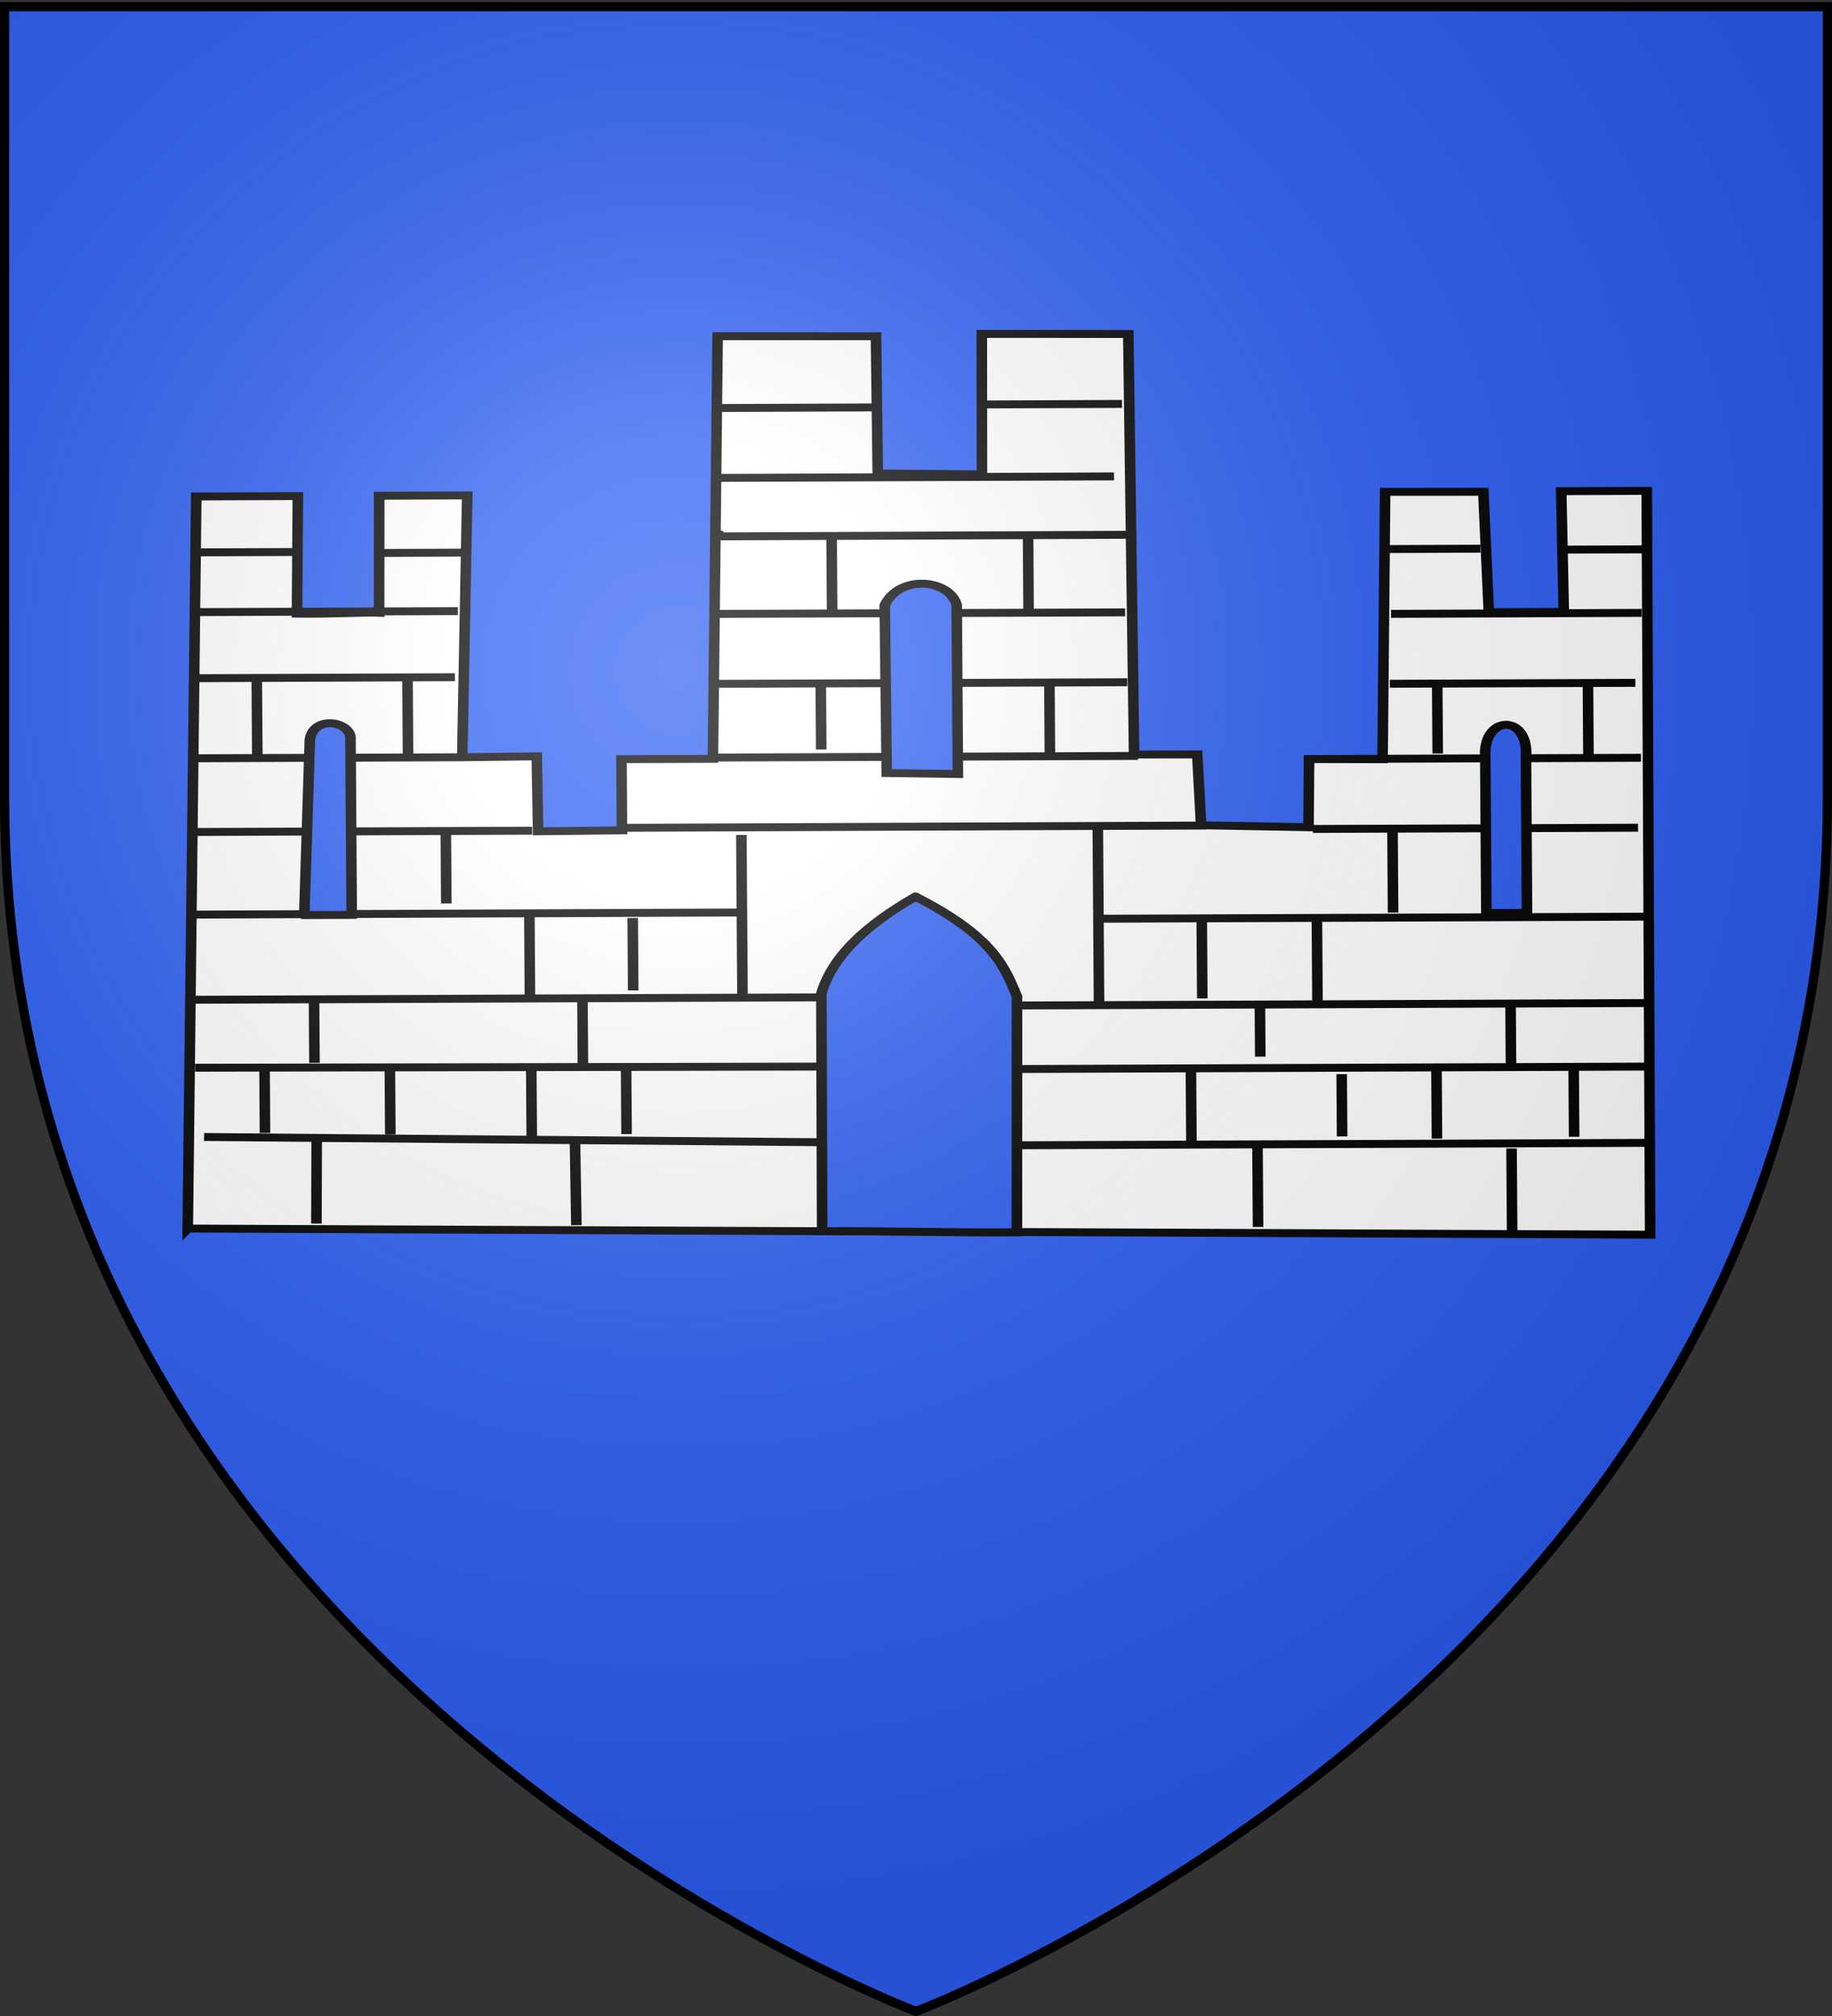
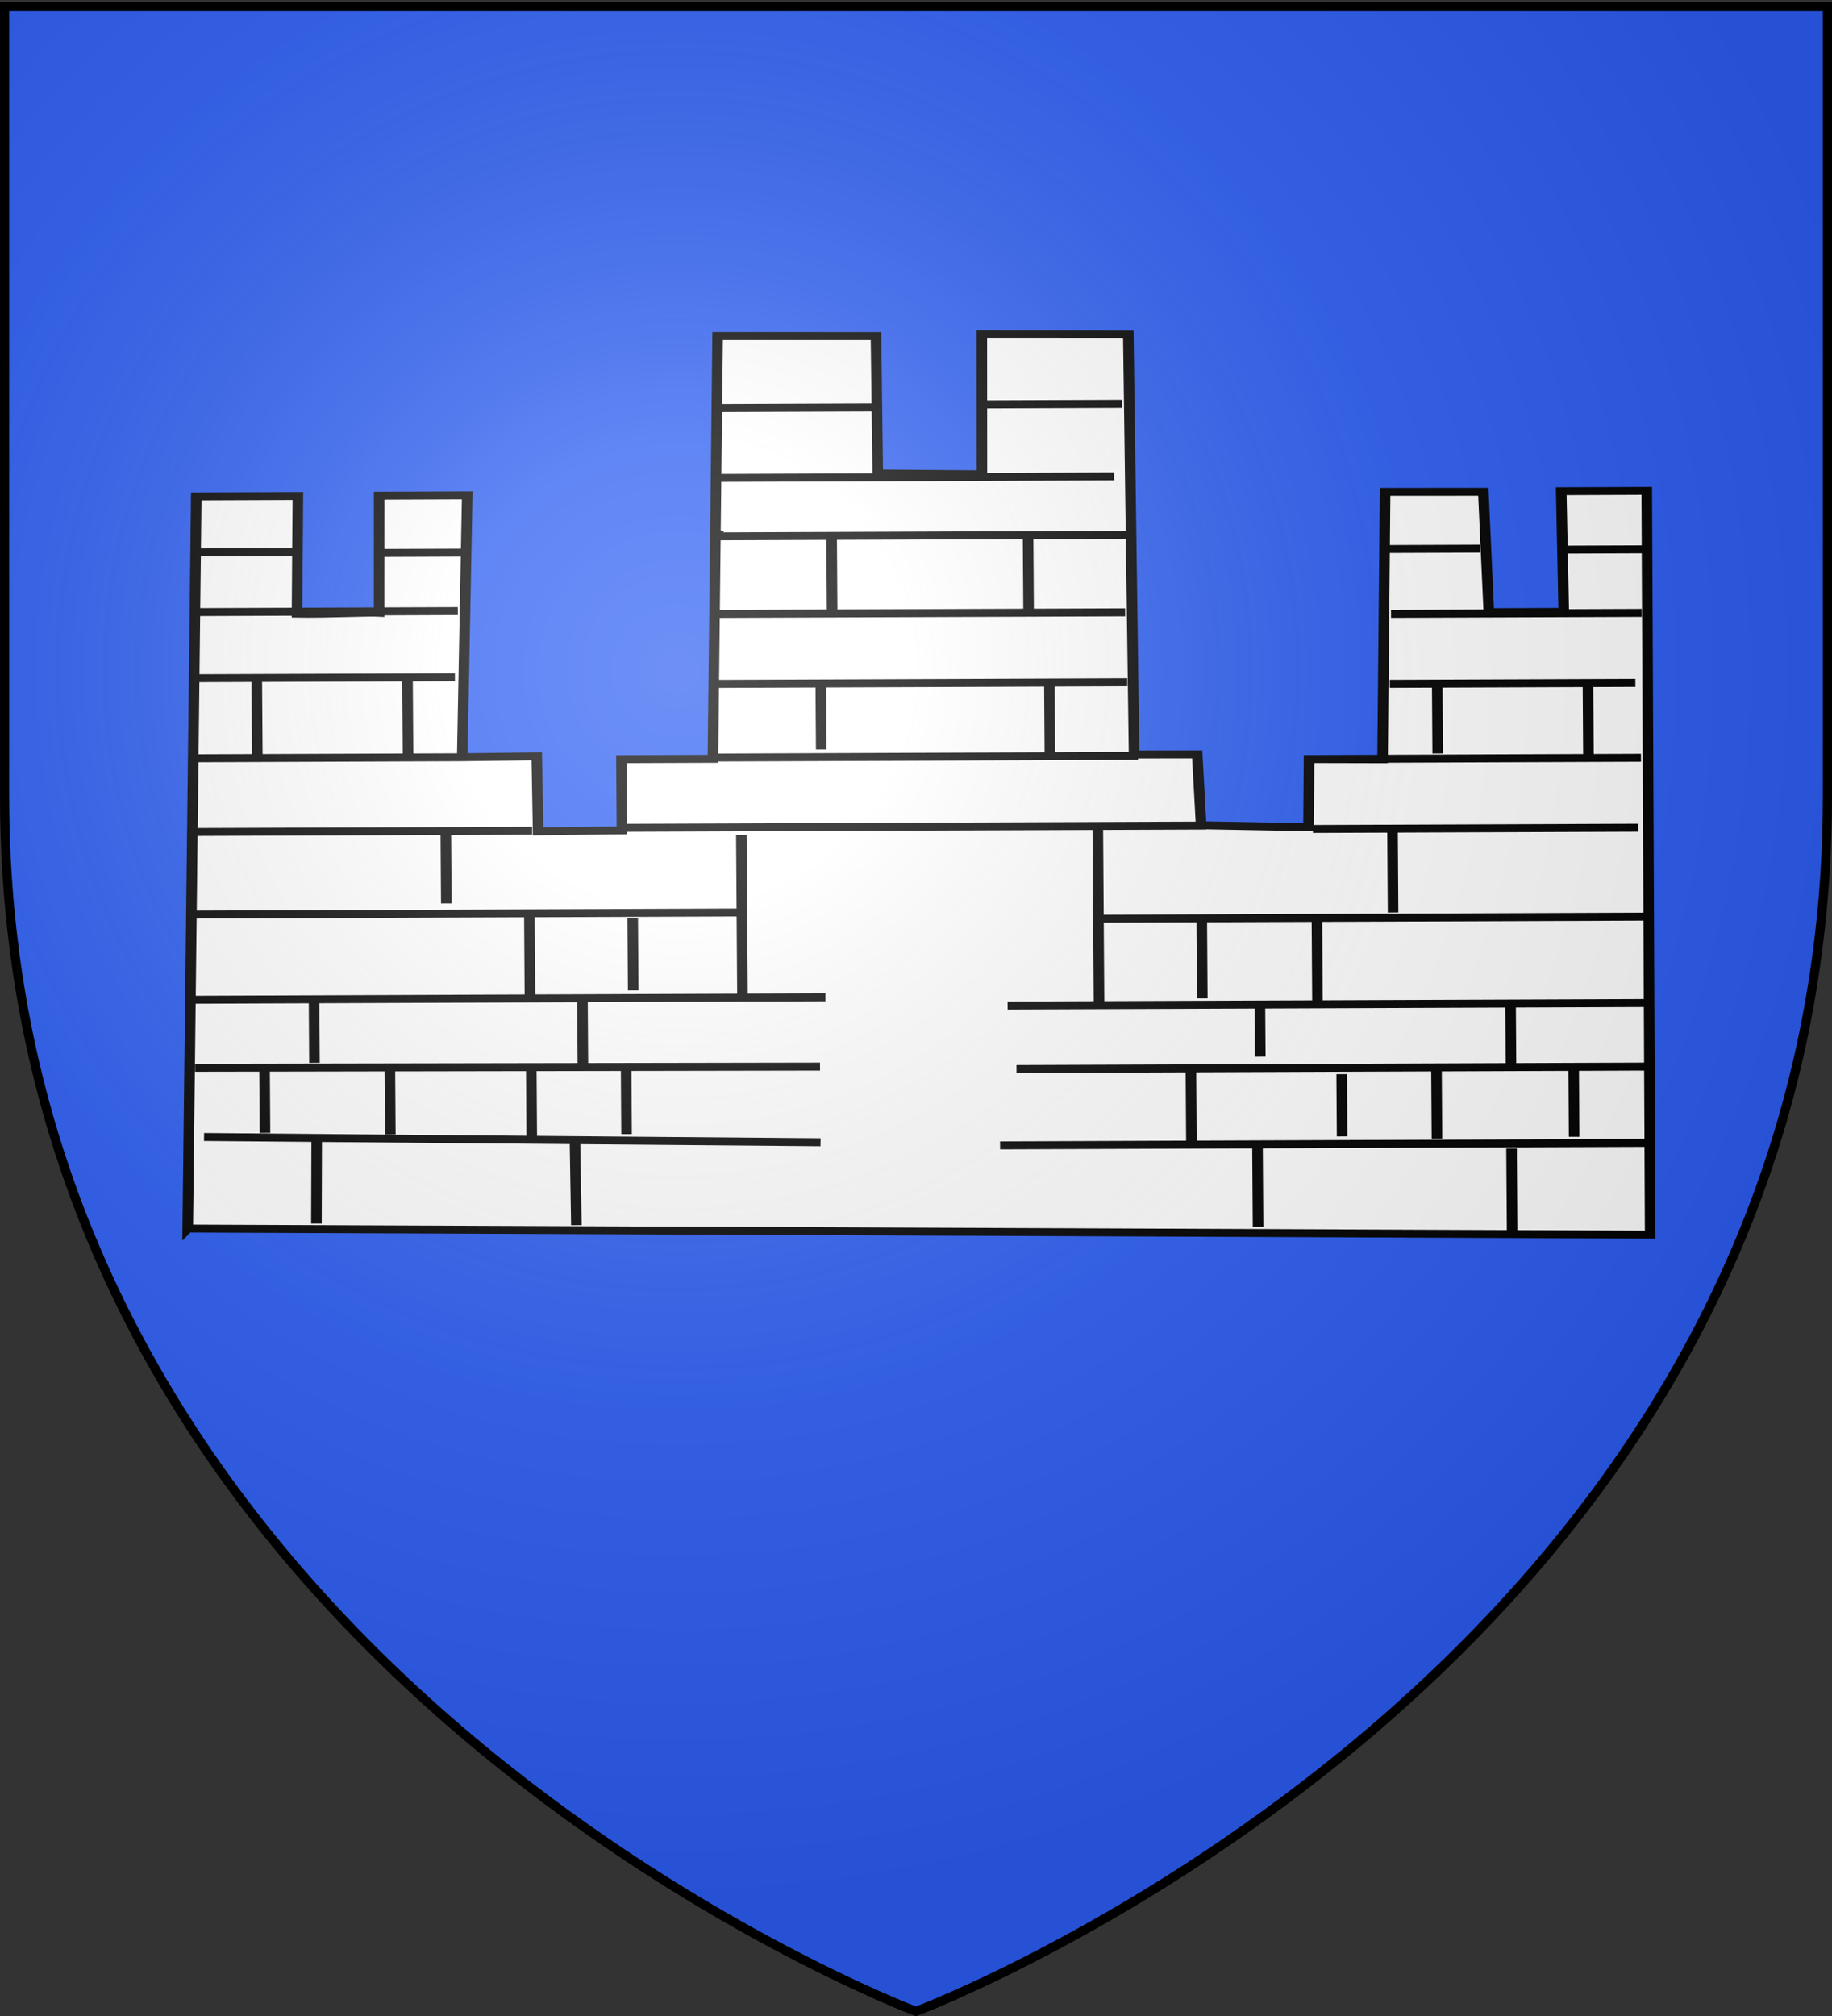
<svg xmlns="http://www.w3.org/2000/svg" xmlns:xlink="http://www.w3.org/1999/xlink" height="660" width="600" version="1.0">
  <rect width="100%" height="100%" fill="#333333" stroke="none" />
  <defs>
    <radialGradient xlink:href="#a" id="b" gradientUnits="userSpaceOnUse" gradientTransform="matrix(1.353 0 0 1.349 -77.63 -85.747)" cx="221.445" cy="226.331" fx="221.445" fy="226.331" r="300" />
    <linearGradient id="a">
      <stop style="stop-color:white;stop-opacity:.314" offset="0" />
      <stop offset=".19" style="stop-color:white;stop-opacity:.251" />
      <stop style="stop-color:#6b6b6b;stop-opacity:.125" offset=".6" />
      <stop style="stop-color:black;stop-opacity:.125" offset="1" />
    </linearGradient>
  </defs>
  <g style="display:inline">
    <path style="fill:#2b5df2;fill-opacity:1;fill-rule:evenodd;stroke:none;stroke-width:1px;stroke-linecap:butt;stroke-linejoin:miter;stroke-opacity:1" d="M300 658.5s298.5-112.32 298.5-397.772V2.176H1.5v258.552C1.5 546.18 300 658.5 300 658.5z" />
    <g style="fill:#fff">
      <g style="stroke:#000;stroke-width:2.23;stroke-miterlimit:4;stroke-opacity:1;stroke-dasharray:none;fill:#fff">
        <path style="color:#000;fill:#fff;fill-opacity:1;fill-rule:evenodd;stroke:#000;stroke-width:2.23;stroke-linecap:butt;stroke-linejoin:miter;stroke-miterlimit:4;stroke-opacity:1;stroke-dasharray:none;stroke-dashoffset:0;marker:none;visibility:visible;display:inline;overflow:visible" d="m180 568.79 308.393 3.304.357-209.018h-18.036l.357 33.929h-15.803l-.982-33.84-20.715-.089-.923 75.13-15.505-.13-.21 19.156-22.647-.67-.715-19.914-13.318-.043-.61-118.171-30.893-.179-.179 39.464-21.964-.357-.178-38.571-33.393-.179-1.607 118.75h-19.286v20l-17.679.179-.178-21.072-15.715.179L240 363.076h-18.571l-.179 32.858c-2.04-.179-11.25.357-17.321.178l.357-33.036h-21.429L180 568.791zM183.571 543.076l130 2.143M207.321 544.148l-.178 23.393M261.786 544.505l.178 23.75M313.571 523.97l-131.785-.358M196.429 523.79v18.215M222.857 524.148v18.393M252.679 523.434v20M272.679 524.148v18.571M263.571 504.505v18.214M206.964 504.505v17.857M181.607 504.505h133.214M297.321 458.79v44.644M296.786 480.576H182.143M252.5 480.934v22.5M274.286 482.005v20.357M272.5 456.648h122.857M253.214 457.362H182.5M417.857 457.72h68.572M419.643 438.076h67.5M434.286 417.005h51.785M434.643 397.362H487.5M487.857 379.505H471.43M453.571 379.148H432.5M372.5 457.005v50M353.214 507.005h134.643M372.143 482.72h115.714M434.643 458.434v22.857M418.571 482.72v23.57M394.286 483.076v22.143M235 457.72v20M355 524.862h132.857M487.5 546.29H351.429M405.714 545.934v23.571M459.286 547.72v23.214M472.5 525.934v18.571M459.286 507.362v17.143M406.429 507.72v13.928M391.786 525.22v20M423.571 526.648v17.5M443.571 525.934v18.928M291.429 437.005h89.642M378.929 416.29H292.5M292.143 396.648h86.428M379.286 375.22c.119 0 .238 0 0 0zM292.857 374.148l.714.357M379.286 374.862h-86.429M291.786 358.434h84.643M348.571 338.076h29.643M326.429 338.79h-33.572M316.786 375.22v20.356M358.214 374.862v22.143M362.5 417.362v19.643M314.286 416.29v18.572M444.286 417.72v18.928M476.071 418.076v19.286M182.857 395.576h55M221.786 379.148h17.143M203.214 378.79h-20M183.214 414.148h53.929M238.214 436.648h-56.071M195.357 414.505v21.786M227.143 414.148v21.786" transform="matrix(1.553 -.006 .008 1.165 -222.603 -259.353)" />
      </g>
-       <path d="M332.643 476.283c5.789 3.955 9.83 7.56 12.758 10.964 5.229 6.079 6.906 11.512 8.64 17.139l-.012 66.25c-14.933.138-27.503-.45-41.074-.32l-.17-66.786c2.453-11.15 10.257-19.862 19.858-27.247z" style="fill:#2b5df2;fill-opacity:1;fill-rule:evenodd;stroke:#000;stroke-width:2.23;stroke-linecap:butt;stroke-linejoin:miter;stroke-miterlimit:4;stroke-opacity:1;stroke-dasharray:none;stroke-dashoffset:0;marker:none;visibility:visible;display:inline;overflow:visible" transform="matrix(1.553 0 0 1.165 -216.751 -261.354)" />
      <g style="fill:#2b5df2;fill-opacity:1;stroke:#000;stroke-width:2.23;stroke-miterlimit:4;stroke-opacity:1;stroke-dasharray:none">
-         <path d="M206.429 485.22h10v-49.287c.357-4.986-7.679-7.195-8.572 0l-1.428 49.286zM329.286 398.79c3.143-8.727 13.69-7.312 15.178 0v47.5l-15-.356-.178-47.143zM455.714 442.362c-.6-12.341 9.426-12.478 8.572 0v43.572h-8.572v-43.572z" style="fill:#2b5df2;fill-opacity:1;fill-rule:evenodd;stroke:#000;stroke-width:2.23;stroke-linecap:butt;stroke-linejoin:miter;stroke-miterlimit:4;stroke-opacity:1;stroke-dasharray:none;stroke-dashoffset:0;marker:none;visibility:visible;display:inline;overflow:visible" transform="matrix(1.553 -.006 .008 1.165 -224.81 -264.464)" />
-       </g>
+         </g>
    </g>
  </g>
  <path d="M300 658.5s298.5-112.32 298.5-397.772V2.176H1.5v258.552C1.5 546.18 300 658.5 300 658.5z" style="opacity:1;fill:url(#b);fill-opacity:1;fill-rule:evenodd;stroke:none;stroke-width:1px;stroke-linecap:butt;stroke-linejoin:miter;stroke-opacity:1" />
  <path d="M300 658.5S1.5 546.18 1.5 260.728V2.176h597v258.552C598.5 546.18 300 658.5 300 658.5z" style="opacity:1;fill:none;fill-opacity:1;fill-rule:evenodd;stroke:#000;stroke-width:3;stroke-linecap:butt;stroke-linejoin:miter;stroke-miterlimit:4;stroke-dasharray:none;stroke-opacity:1" />
</svg>